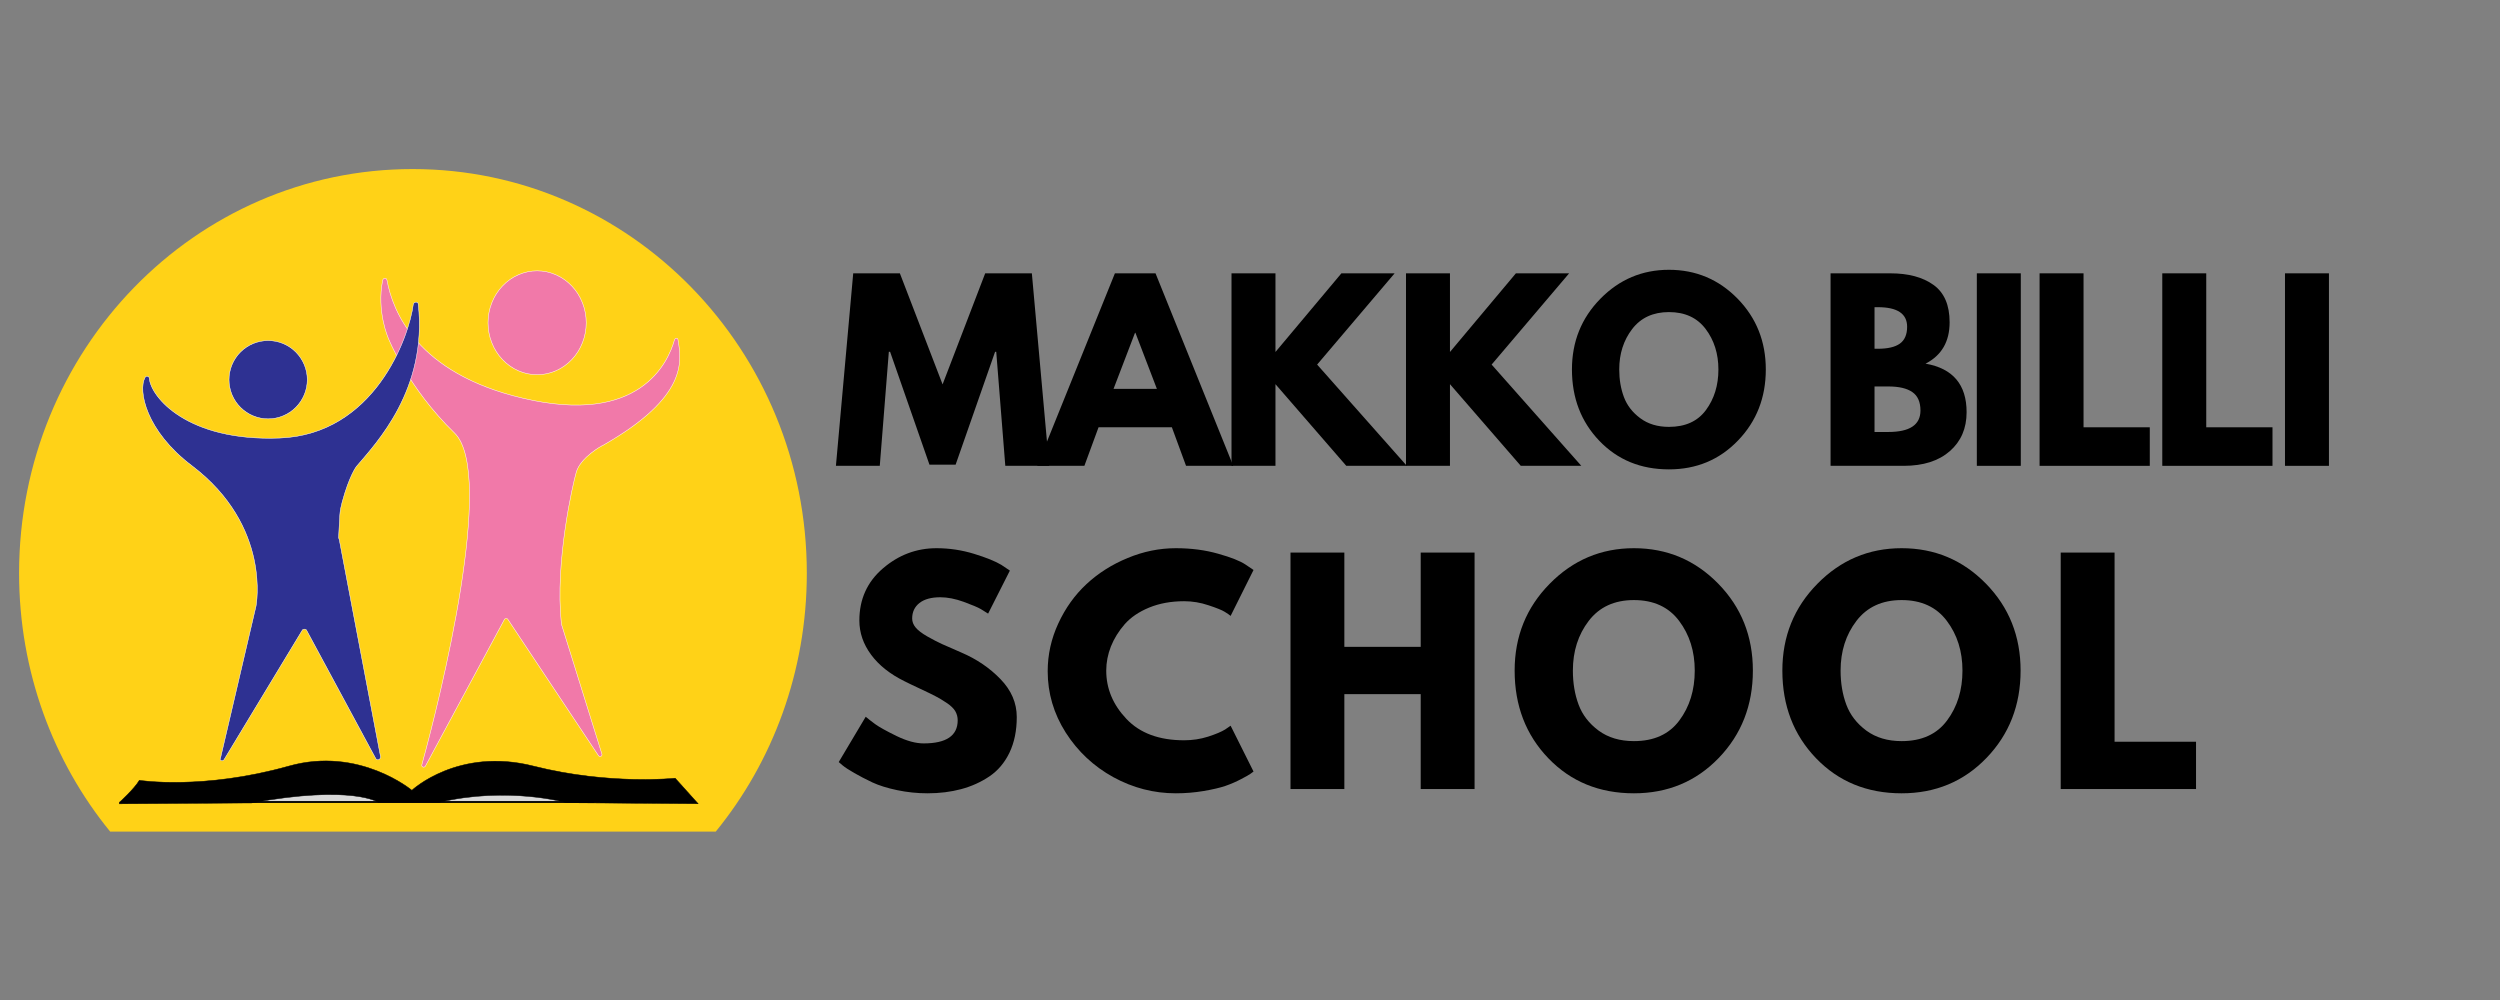
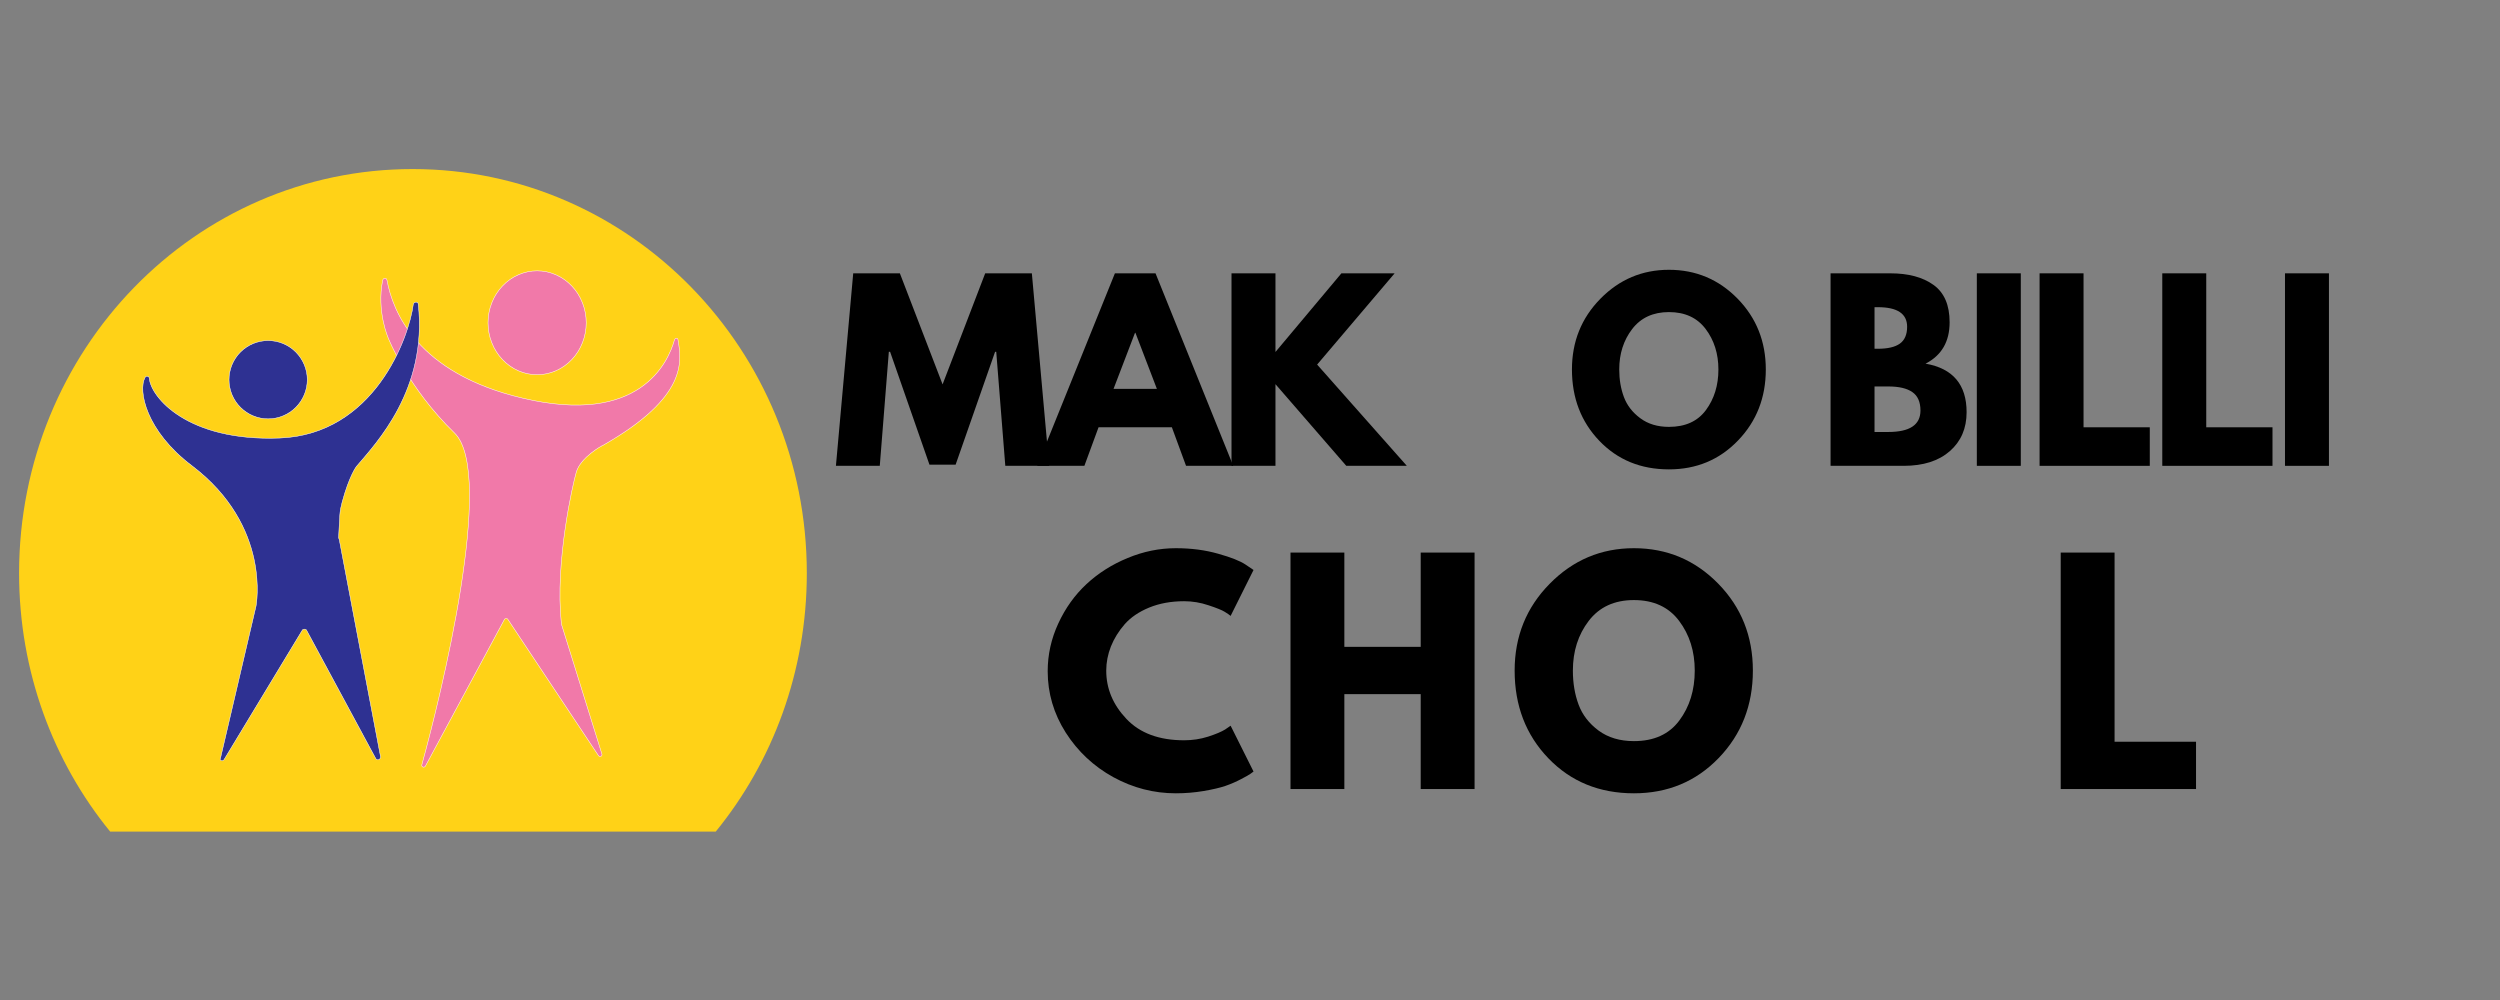
<svg xmlns="http://www.w3.org/2000/svg" width="500" viewBox="0 0 375 150" height="200" preserveAspectRatio="xMidYMid meet">
  <rect x="0" y="0" width="375" height="150" fill="#808080" stroke="none" />
  <defs>
    <g />
  </defs>
  <path fill="#ffd217" d="M 107.363 124.738 C 115.902 114.277 121.023 100.719 121.023 85.988 C 121.023 52.473 94.555 25.359 61.891 25.359 C 29.227 25.359 2.863 52.473 2.863 85.988 C 2.863 100.719 7.984 114.277 16.523 124.738 Z M 107.363 124.738 " fill-opacity="1" fill-rule="nonzero" />
  <path stroke-linecap="butt" transform="matrix(0.276, 0, 0, 0.276, -7.057, 6.049)" fill-opacity="1" fill="#f179a9" fill-rule="nonzero" stroke-linejoin="miter" d="M 256.773 394.452 C 255.995 395.612 254.452 394.834 254.834 393.673 C 264.897 357.314 295.057 235.499 272.625 213.448 C 247.092 188.694 236.662 162.016 236.662 162.016 C 236.662 162.016 230.08 147.325 233.562 130.299 C 233.944 129.138 235.501 128.756 235.883 130.299 C 238.983 147.325 252.131 180.967 309.748 194.497 C 373.182 209.584 388.652 175.164 392.133 162.794 C 392.515 161.634 394.058 161.634 394.058 162.794 C 395.997 174.386 399.479 193.733 353.453 220.029 C 353.071 220.029 341.083 226.596 338.762 234.72 C 336.823 241.301 327.156 283.846 330.638 316.709 C 330.638 316.709 330.638 316.709 330.638 317.105 L 352.689 387.871 C 353.071 389.031 351.528 389.81 350.75 388.649 L 301.638 314.784 C 301.242 314.006 300.082 314.006 299.699 314.784 Z M 256.773 394.452 " stroke="#ffffff" stroke-width="0.25" stroke-opacity="1" stroke-miterlimit="10" />
  <path stroke-linecap="butt" transform="matrix(0.276, 0, 0, 0.276, -7.057, 6.049)" fill-opacity="1" fill="#f179a9" fill-rule="nonzero" stroke-linejoin="miter" d="M 344.168 153.51 C 344.168 155.364 343.999 157.19 343.659 159.015 C 343.319 160.827 342.81 162.596 342.145 164.309 C 341.465 166.021 340.644 167.649 339.682 169.191 C 338.705 170.734 337.601 172.164 336.356 173.466 C 335.125 174.782 333.766 175.957 332.308 176.976 C 330.85 178.009 329.322 178.886 327.694 179.594 C 326.081 180.302 324.411 180.839 322.698 181.193 C 320.972 181.561 319.245 181.745 317.49 181.745 C 315.735 181.745 313.994 181.561 312.282 181.193 C 310.569 180.839 308.899 180.302 307.271 179.594 C 305.658 178.886 304.115 178.009 302.657 176.976 C 301.2 175.957 299.855 174.782 298.624 173.466 C 297.378 172.164 296.274 170.734 295.298 169.191 C 294.321 167.649 293.5 166.021 292.835 164.309 C 292.156 162.596 291.66 160.827 291.307 159.015 C 290.967 157.19 290.797 155.364 290.797 153.51 C 290.797 151.656 290.967 149.816 291.307 148.004 C 291.66 146.178 292.156 144.409 292.835 142.697 C 293.5 140.984 294.321 139.357 295.298 137.814 C 296.274 136.285 297.378 134.856 298.624 133.54 C 299.855 132.238 301.2 131.063 302.657 130.03 C 304.115 128.997 305.658 128.133 307.271 127.426 C 308.899 126.718 310.569 126.18 312.282 125.812 C 313.994 125.458 315.735 125.274 317.49 125.274 C 319.245 125.274 320.972 125.458 322.698 125.812 C 324.411 126.18 326.081 126.718 327.694 127.426 C 329.322 128.133 330.85 128.997 332.308 130.03 C 333.766 131.063 335.125 132.238 336.356 133.54 C 337.601 134.856 338.705 136.285 339.682 137.814 C 340.644 139.357 341.465 140.984 342.145 142.697 C 342.81 144.409 343.319 146.178 343.659 148.004 C 343.999 149.816 344.168 151.656 344.168 153.51 Z M 344.168 153.51 " stroke="#ffffff" stroke-width="0.25" stroke-opacity="1" stroke-miterlimit="10" />
  <path stroke-linecap="butt" transform="matrix(0.276, 0, 0, 0.276, -7.057, 6.049)" fill-opacity="1" fill="#2e3192" fill-rule="nonzero" stroke-linejoin="miter" d="M 192.575 184.448 C 192.575 185.85 192.433 187.222 192.164 188.595 C 191.881 189.968 191.485 191.299 190.947 192.586 C 190.409 193.874 189.758 195.106 188.98 196.266 C 188.201 197.427 187.324 198.502 186.333 199.493 C 185.357 200.47 184.281 201.361 183.121 202.126 C 181.96 202.904 180.729 203.569 179.441 204.093 C 178.153 204.631 176.822 205.041 175.45 205.31 C 174.077 205.579 172.69 205.72 171.303 205.72 C 169.902 205.72 168.515 205.579 167.142 205.31 C 165.783 205.041 164.453 204.631 163.151 204.093 C 161.863 203.569 160.645 202.904 159.485 202.126 C 158.324 201.361 157.249 200.47 156.258 199.493 C 155.267 198.502 154.39 197.427 153.611 196.266 C 152.833 195.106 152.182 193.874 151.644 192.586 C 151.106 191.299 150.71 189.968 150.441 188.595 C 150.158 187.222 150.031 185.85 150.031 184.448 C 150.031 183.047 150.158 181.66 150.441 180.302 C 150.71 178.929 151.106 177.598 151.644 176.31 C 152.182 175.022 152.833 173.791 153.611 172.631 C 154.39 171.47 155.267 170.394 156.258 169.404 C 157.249 168.413 158.324 167.535 159.485 166.757 C 160.645 165.979 161.863 165.328 163.151 164.79 C 164.453 164.266 165.783 163.856 167.142 163.587 C 168.515 163.318 169.902 163.176 171.303 163.176 C 172.69 163.176 174.077 163.318 175.45 163.587 C 176.822 163.856 178.153 164.266 179.441 164.79 C 180.729 165.328 181.96 165.979 183.121 166.757 C 184.281 167.535 185.357 168.413 186.333 169.404 C 187.324 170.394 188.201 171.47 188.98 172.631 C 189.758 173.791 190.409 175.022 190.947 176.31 C 191.485 177.598 191.881 178.929 192.164 180.302 C 192.433 181.66 192.575 183.047 192.575 184.448 Z M 192.575 184.448 " stroke="#ffffff" stroke-width="0.25" stroke-opacity="1" stroke-miterlimit="10" />
  <path stroke-linecap="butt" transform="matrix(0.276, 0, 0, 0.276, -7.057, 6.049)" fill-opacity="1" fill="#2e3192" fill-rule="nonzero" stroke-linejoin="miter" d="M 147.313 390.97 L 189.857 320.587 C 190.254 319.808 191.796 319.808 192.178 320.587 L 229.698 390.192 C 230.477 391.749 232.402 390.97 232.402 389.427 L 209.969 271.462 C 209.969 271.462 209.587 270.301 209.587 270.301 C 210.365 257.153 209.969 256.771 211.526 250.968 C 215.39 236.659 219.253 231.635 219.253 231.635 C 230.08 218.869 257.934 189.855 252.895 143.447 C 252.895 141.904 250.574 141.904 250.192 143.447 C 247.871 161.634 228.92 214.226 177.488 216.165 C 127.216 218.09 107.486 193.733 106.708 183.67 C 106.708 182.509 104.783 182.127 104.387 183.288 C 100.523 190.251 104.783 212.288 129.919 231.239 C 173.228 264.116 164.722 307.425 164.722 307.425 L 145.388 390.192 C 144.61 391.352 146.549 392.131 147.313 390.97 Z M 147.313 390.97 " stroke="#ffffff" stroke-width="0.25" stroke-opacity="1" stroke-miterlimit="10" />
-   <path stroke-linecap="butt" transform="matrix(0.276, 0, 0, 0.276, -7.057, 6.049)" fill-opacity="1" fill="#d8d8d8" fill-rule="nonzero" stroke-linejoin="miter" d="M 155.012 408.662 L 347.961 408.662 L 347.961 413.955 L 155.012 413.955 Z M 155.012 408.662 " stroke="#000000" stroke-width="1" stroke-opacity="1" stroke-miterlimit="4" />
-   <path stroke-linecap="butt" transform="matrix(0.276, 0, 0, 0.276, -7.057, 6.049)" fill-opacity="1" fill="#000000" fill-rule="nonzero" stroke-linejoin="miter" d="M 90.46 414.181 C 90.46 414.181 98.584 406.822 101.302 402.179 C 101.302 402.179 135.722 407.6 182.512 394.452 C 220.796 383.625 249.414 407.6 249.414 407.6 C 249.414 407.6 274.564 384.007 315.551 394.452 C 356.934 404.897 392.515 401.019 392.515 401.019 L 404.984 414.889 L 333.44 414.337 C 333.44 414.337 301.638 405.279 264.119 414.181 L 231.241 414.181 C 231.241 414.181 217.159 404.416 162.245 414.464 L 90.46 414.945 C 90.46 414.945 90.46 413.403 90.46 414.181 Z M 90.46 414.181 " stroke="#000000" stroke-width="0.25" stroke-opacity="1" stroke-miterlimit="10" />
  <g fill="#000000" fill-opacity="1">
    <g transform="translate(124.826, 69.875)">
      <g>
        <path d="M 25.969 0 L 24.609 -17.109 L 24.438 -17.109 L 18.516 -0.172 L 14.594 -0.172 L 8.688 -17.109 L 8.5 -17.109 L 7.141 0 L 0.562 0 L 3.156 -28.875 L 10.156 -28.875 L 16.562 -12.219 L 22.953 -28.875 L 29.953 -28.875 L 32.547 0 Z M 25.969 0 " />
      </g>
    </g>
  </g>
  <g fill="#000000" fill-opacity="1">
    <g transform="translate(156.563, 69.875)">
      <g>
        <path d="M 16.766 -28.875 L 28.422 0 L 21.344 0 L 19.219 -5.781 L 8.219 -5.781 L 6.094 0 L -0.984 0 L 10.672 -28.875 Z M 16.969 -11.547 L 13.75 -19.953 L 13.688 -19.953 L 10.469 -11.547 Z M 16.969 -11.547 " />
      </g>
    </g>
  </g>
  <g fill="#000000" fill-opacity="1">
    <g transform="translate(182.632, 69.875)">
      <g>
        <path d="M 28.391 0 L 19.312 0 L 8.688 -12.25 L 8.688 0 L 2.094 0 L 2.094 -28.875 L 8.688 -28.875 L 8.688 -17.078 L 18.578 -28.875 L 26.562 -28.875 L 14.938 -15.188 Z M 28.391 0 " />
      </g>
    </g>
  </g>
  <g fill="#000000" fill-opacity="1">
    <g transform="translate(208.806, 69.875)">
      <g>
-         <path d="M 28.391 0 L 19.312 0 L 8.688 -12.25 L 8.688 0 L 2.094 0 L 2.094 -28.875 L 8.688 -28.875 L 8.688 -17.078 L 18.578 -28.875 L 26.562 -28.875 L 14.938 -15.188 Z M 28.391 0 " />
-       </g>
+         </g>
    </g>
  </g>
  <g fill="#000000" fill-opacity="1">
    <g transform="translate(234.98, 69.875)">
      <g>
        <path d="M 0.812 -14.453 C 0.812 -18.629 2.234 -22.164 5.078 -25.062 C 7.922 -27.957 11.348 -29.406 15.359 -29.406 C 19.398 -29.406 22.832 -27.961 25.656 -25.078 C 28.477 -22.191 29.891 -18.648 29.891 -14.453 C 29.891 -10.234 28.5 -6.68 25.719 -3.797 C 22.945 -0.91 19.492 0.531 15.359 0.531 C 11.141 0.531 7.66 -0.895 4.922 -3.75 C 2.18 -6.613 0.812 -10.18 0.812 -14.453 Z M 7.906 -14.453 C 7.906 -12.941 8.141 -11.562 8.609 -10.312 C 9.078 -9.062 9.895 -8.004 11.062 -7.141 C 12.227 -6.273 13.66 -5.844 15.359 -5.844 C 17.816 -5.844 19.664 -6.68 20.906 -8.359 C 22.156 -10.047 22.781 -12.078 22.781 -14.453 C 22.781 -16.805 22.145 -18.828 20.875 -20.516 C 19.602 -22.211 17.766 -23.062 15.359 -23.062 C 12.984 -23.062 11.145 -22.211 9.844 -20.516 C 8.551 -18.828 7.906 -16.805 7.906 -14.453 Z M 7.906 -14.453 " />
      </g>
    </g>
  </g>
  <g fill="#000000" fill-opacity="1">
    <g transform="translate(264.303, 69.875)">
      <g />
    </g>
  </g>
  <g fill="#000000" fill-opacity="1">
    <g transform="translate(272.491, 69.875)">
      <g>
        <path d="M 2.094 -28.875 L 11.062 -28.875 C 13.77 -28.875 15.926 -28.297 17.531 -27.141 C 19.145 -25.984 19.953 -24.113 19.953 -21.531 C 19.953 -18.633 18.75 -16.566 16.344 -15.328 C 20.445 -14.609 22.5 -12.18 22.5 -8.047 C 22.5 -5.617 21.66 -3.672 19.984 -2.203 C 18.305 -0.734 16 0 13.062 0 L 2.094 0 Z M 8.688 -17.562 L 9.203 -17.562 C 10.672 -17.562 11.766 -17.816 12.484 -18.328 C 13.211 -18.848 13.578 -19.691 13.578 -20.859 C 13.578 -22.816 12.117 -23.797 9.203 -23.797 L 8.688 -23.797 Z M 8.688 -5.078 L 10.75 -5.078 C 13.969 -5.078 15.578 -6.148 15.578 -8.297 C 15.578 -9.578 15.172 -10.5 14.359 -11.062 C 13.555 -11.625 12.352 -11.906 10.75 -11.906 L 8.688 -11.906 Z M 8.688 -5.078 " />
      </g>
    </g>
  </g>
  <g fill="#000000" fill-opacity="1">
    <g transform="translate(294.431, 69.875)">
      <g>
        <path d="M 8.688 -28.875 L 8.688 0 L 2.094 0 L 2.094 -28.875 Z M 8.688 -28.875 " />
      </g>
    </g>
  </g>
  <g fill="#000000" fill-opacity="1">
    <g transform="translate(303.843, 69.875)">
      <g>
        <path d="M 8.688 -28.875 L 8.688 -5.781 L 18.625 -5.781 L 18.625 0 L 2.094 0 L 2.094 -28.875 Z M 8.688 -28.875 " />
      </g>
    </g>
  </g>
  <g fill="#000000" fill-opacity="1">
    <g transform="translate(322.249, 69.875)">
      <g>
        <path d="M 8.688 -28.875 L 8.688 -5.781 L 18.625 -5.781 L 18.625 0 L 2.094 0 L 2.094 -28.875 Z M 8.688 -28.875 " />
      </g>
    </g>
  </g>
  <g fill="#000000" fill-opacity="1">
    <g transform="translate(340.654, 69.875)">
      <g>
        <path d="M 8.688 -28.875 L 8.688 0 L 2.094 0 L 2.094 -28.875 Z M 8.688 -28.875 " />
      </g>
    </g>
  </g>
  <g fill="#000000" fill-opacity="1">
    <g transform="translate(124.826, 118.355)">
      <g>
-         <path d="M 15.656 -36.125 C 17.57 -36.125 19.445 -35.844 21.281 -35.281 C 23.113 -34.719 24.477 -34.164 25.375 -33.625 L 26.656 -32.766 L 23.391 -26.312 C 23.129 -26.488 22.77 -26.711 22.312 -26.984 C 21.852 -27.254 20.992 -27.617 19.734 -28.078 C 18.473 -28.535 17.301 -28.766 16.219 -28.766 C 14.863 -28.766 13.82 -28.477 13.094 -27.906 C 12.363 -27.332 12 -26.555 12 -25.578 C 12 -25.098 12.172 -24.648 12.516 -24.234 C 12.859 -23.816 13.441 -23.367 14.266 -22.891 C 15.098 -22.422 15.832 -22.039 16.469 -21.75 C 17.102 -21.469 18.078 -21.039 19.391 -20.469 C 21.68 -19.488 23.633 -18.16 25.25 -16.484 C 26.875 -14.805 27.688 -12.91 27.688 -10.797 C 27.688 -8.754 27.32 -6.973 26.594 -5.453 C 25.863 -3.941 24.859 -2.754 23.578 -1.891 C 22.305 -1.035 20.895 -0.398 19.344 0.016 C 17.801 0.43 16.125 0.641 14.312 0.641 C 12.77 0.641 11.254 0.484 9.766 0.172 C 8.273 -0.141 7.023 -0.531 6.016 -1 C 5.016 -1.477 4.113 -1.945 3.312 -2.406 C 2.508 -2.863 1.922 -3.25 1.547 -3.562 L 0.984 -4.047 L 5.031 -10.844 C 5.375 -10.551 5.848 -10.18 6.453 -9.734 C 7.055 -9.297 8.125 -8.703 9.656 -7.953 C 11.188 -7.211 12.539 -6.844 13.719 -6.844 C 17.125 -6.844 18.828 -8 18.828 -10.312 C 18.828 -10.801 18.707 -11.254 18.469 -11.672 C 18.227 -12.086 17.797 -12.504 17.172 -12.922 C 16.555 -13.336 16.008 -13.664 15.531 -13.906 C 15.062 -14.156 14.289 -14.531 13.219 -15.031 C 12.145 -15.531 11.352 -15.91 10.844 -16.172 C 8.688 -17.234 7.02 -18.555 5.844 -20.141 C 4.664 -21.734 4.078 -23.445 4.078 -25.281 C 4.078 -28.469 5.254 -31.07 7.609 -33.094 C 9.961 -35.113 12.645 -36.125 15.656 -36.125 Z M 15.656 -36.125 " />
-       </g>
+         </g>
    </g>
  </g>
  <g fill="#000000" fill-opacity="1">
    <g transform="translate(156.17, 118.355)">
      <g>
        <path d="M 21.453 -7.312 C 22.691 -7.312 23.891 -7.492 25.047 -7.859 C 26.203 -8.234 27.055 -8.594 27.609 -8.938 L 28.422 -9.5 L 31.859 -2.625 C 31.742 -2.539 31.586 -2.426 31.391 -2.281 C 31.191 -2.133 30.723 -1.867 29.984 -1.484 C 29.254 -1.098 28.473 -0.758 27.641 -0.469 C 26.816 -0.188 25.727 0.066 24.375 0.297 C 23.031 0.523 21.641 0.641 20.203 0.641 C 16.91 0.641 13.785 -0.164 10.828 -1.781 C 7.879 -3.406 5.5 -5.633 3.688 -8.469 C 1.883 -11.312 0.984 -14.379 0.984 -17.672 C 0.984 -20.16 1.516 -22.551 2.578 -24.844 C 3.641 -27.145 5.051 -29.113 6.812 -30.75 C 8.57 -32.383 10.629 -33.688 12.984 -34.656 C 15.336 -35.633 17.742 -36.125 20.203 -36.125 C 22.504 -36.125 24.617 -35.848 26.547 -35.297 C 28.484 -34.754 29.852 -34.211 30.656 -33.672 L 31.859 -32.859 L 28.422 -25.969 C 28.223 -26.145 27.922 -26.352 27.516 -26.594 C 27.117 -26.844 26.316 -27.164 25.109 -27.562 C 23.91 -27.969 22.691 -28.172 21.453 -28.172 C 19.504 -28.172 17.754 -27.852 16.203 -27.219 C 14.66 -26.582 13.438 -25.75 12.531 -24.719 C 11.633 -23.688 10.945 -22.578 10.469 -21.391 C 10 -20.203 9.766 -18.992 9.766 -17.766 C 9.766 -15.066 10.773 -12.648 12.797 -10.516 C 14.816 -8.379 17.703 -7.312 21.453 -7.312 Z M 21.453 -7.312 " />
      </g>
    </g>
  </g>
  <g fill="#000000" fill-opacity="1">
    <g transform="translate(190.997, 118.355)">
      <g>
        <path d="M 10.656 -14.234 L 10.656 0 L 2.578 0 L 2.578 -35.469 L 10.656 -35.469 L 10.656 -21.328 L 22.109 -21.328 L 22.109 -35.469 L 30.188 -35.469 L 30.188 0 L 22.109 0 L 22.109 -14.234 Z M 10.656 -14.234 " />
      </g>
    </g>
  </g>
  <g fill="#000000" fill-opacity="1">
    <g transform="translate(226.212, 118.355)">
      <g>
        <path d="M 0.984 -17.766 C 0.984 -22.891 2.734 -27.227 6.234 -30.781 C 9.734 -34.344 13.945 -36.125 18.875 -36.125 C 23.832 -36.125 28.047 -34.352 31.516 -30.812 C 34.984 -27.27 36.719 -22.922 36.719 -17.766 C 36.719 -12.566 35.008 -8.195 31.594 -4.656 C 28.188 -1.125 23.945 0.641 18.875 0.641 C 13.688 0.641 9.406 -1.113 6.031 -4.625 C 2.664 -8.133 0.984 -12.516 0.984 -17.766 Z M 9.719 -17.766 C 9.719 -15.898 10.004 -14.195 10.578 -12.656 C 11.148 -11.125 12.148 -9.828 13.578 -8.766 C 15.016 -7.711 16.781 -7.188 18.875 -7.188 C 21.883 -7.188 24.156 -8.219 25.688 -10.281 C 27.227 -12.344 28 -14.836 28 -17.766 C 28 -20.66 27.219 -23.145 25.656 -25.219 C 24.094 -27.301 21.832 -28.344 18.875 -28.344 C 15.945 -28.344 13.688 -27.301 12.094 -25.219 C 10.508 -23.145 9.719 -20.66 9.719 -17.766 Z M 9.719 -17.766 " />
      </g>
    </g>
  </g>
  <g fill="#000000" fill-opacity="1">
    <g transform="translate(266.37, 118.355)">
      <g>
-         <path d="M 0.984 -17.766 C 0.984 -22.891 2.734 -27.227 6.234 -30.781 C 9.734 -34.344 13.945 -36.125 18.875 -36.125 C 23.832 -36.125 28.047 -34.352 31.516 -30.812 C 34.984 -27.27 36.719 -22.922 36.719 -17.766 C 36.719 -12.566 35.008 -8.195 31.594 -4.656 C 28.188 -1.125 23.945 0.641 18.875 0.641 C 13.688 0.641 9.406 -1.113 6.031 -4.625 C 2.664 -8.133 0.984 -12.516 0.984 -17.766 Z M 9.719 -17.766 C 9.719 -15.898 10.004 -14.195 10.578 -12.656 C 11.148 -11.125 12.148 -9.828 13.578 -8.766 C 15.016 -7.711 16.781 -7.188 18.875 -7.188 C 21.883 -7.188 24.156 -8.219 25.688 -10.281 C 27.227 -12.344 28 -14.836 28 -17.766 C 28 -20.66 27.219 -23.145 25.656 -25.219 C 24.094 -27.301 21.832 -28.344 18.875 -28.344 C 15.945 -28.344 13.688 -27.301 12.094 -25.219 C 10.508 -23.145 9.719 -20.66 9.719 -17.766 Z M 9.719 -17.766 " />
-       </g>
+         </g>
    </g>
  </g>
  <g fill="#000000" fill-opacity="1">
    <g transform="translate(306.529, 118.355)">
      <g>
        <path d="M 10.656 -35.469 L 10.656 -7.094 L 22.875 -7.094 L 22.875 0 L 2.578 0 L 2.578 -35.469 Z M 10.656 -35.469 " />
      </g>
    </g>
  </g>
</svg>